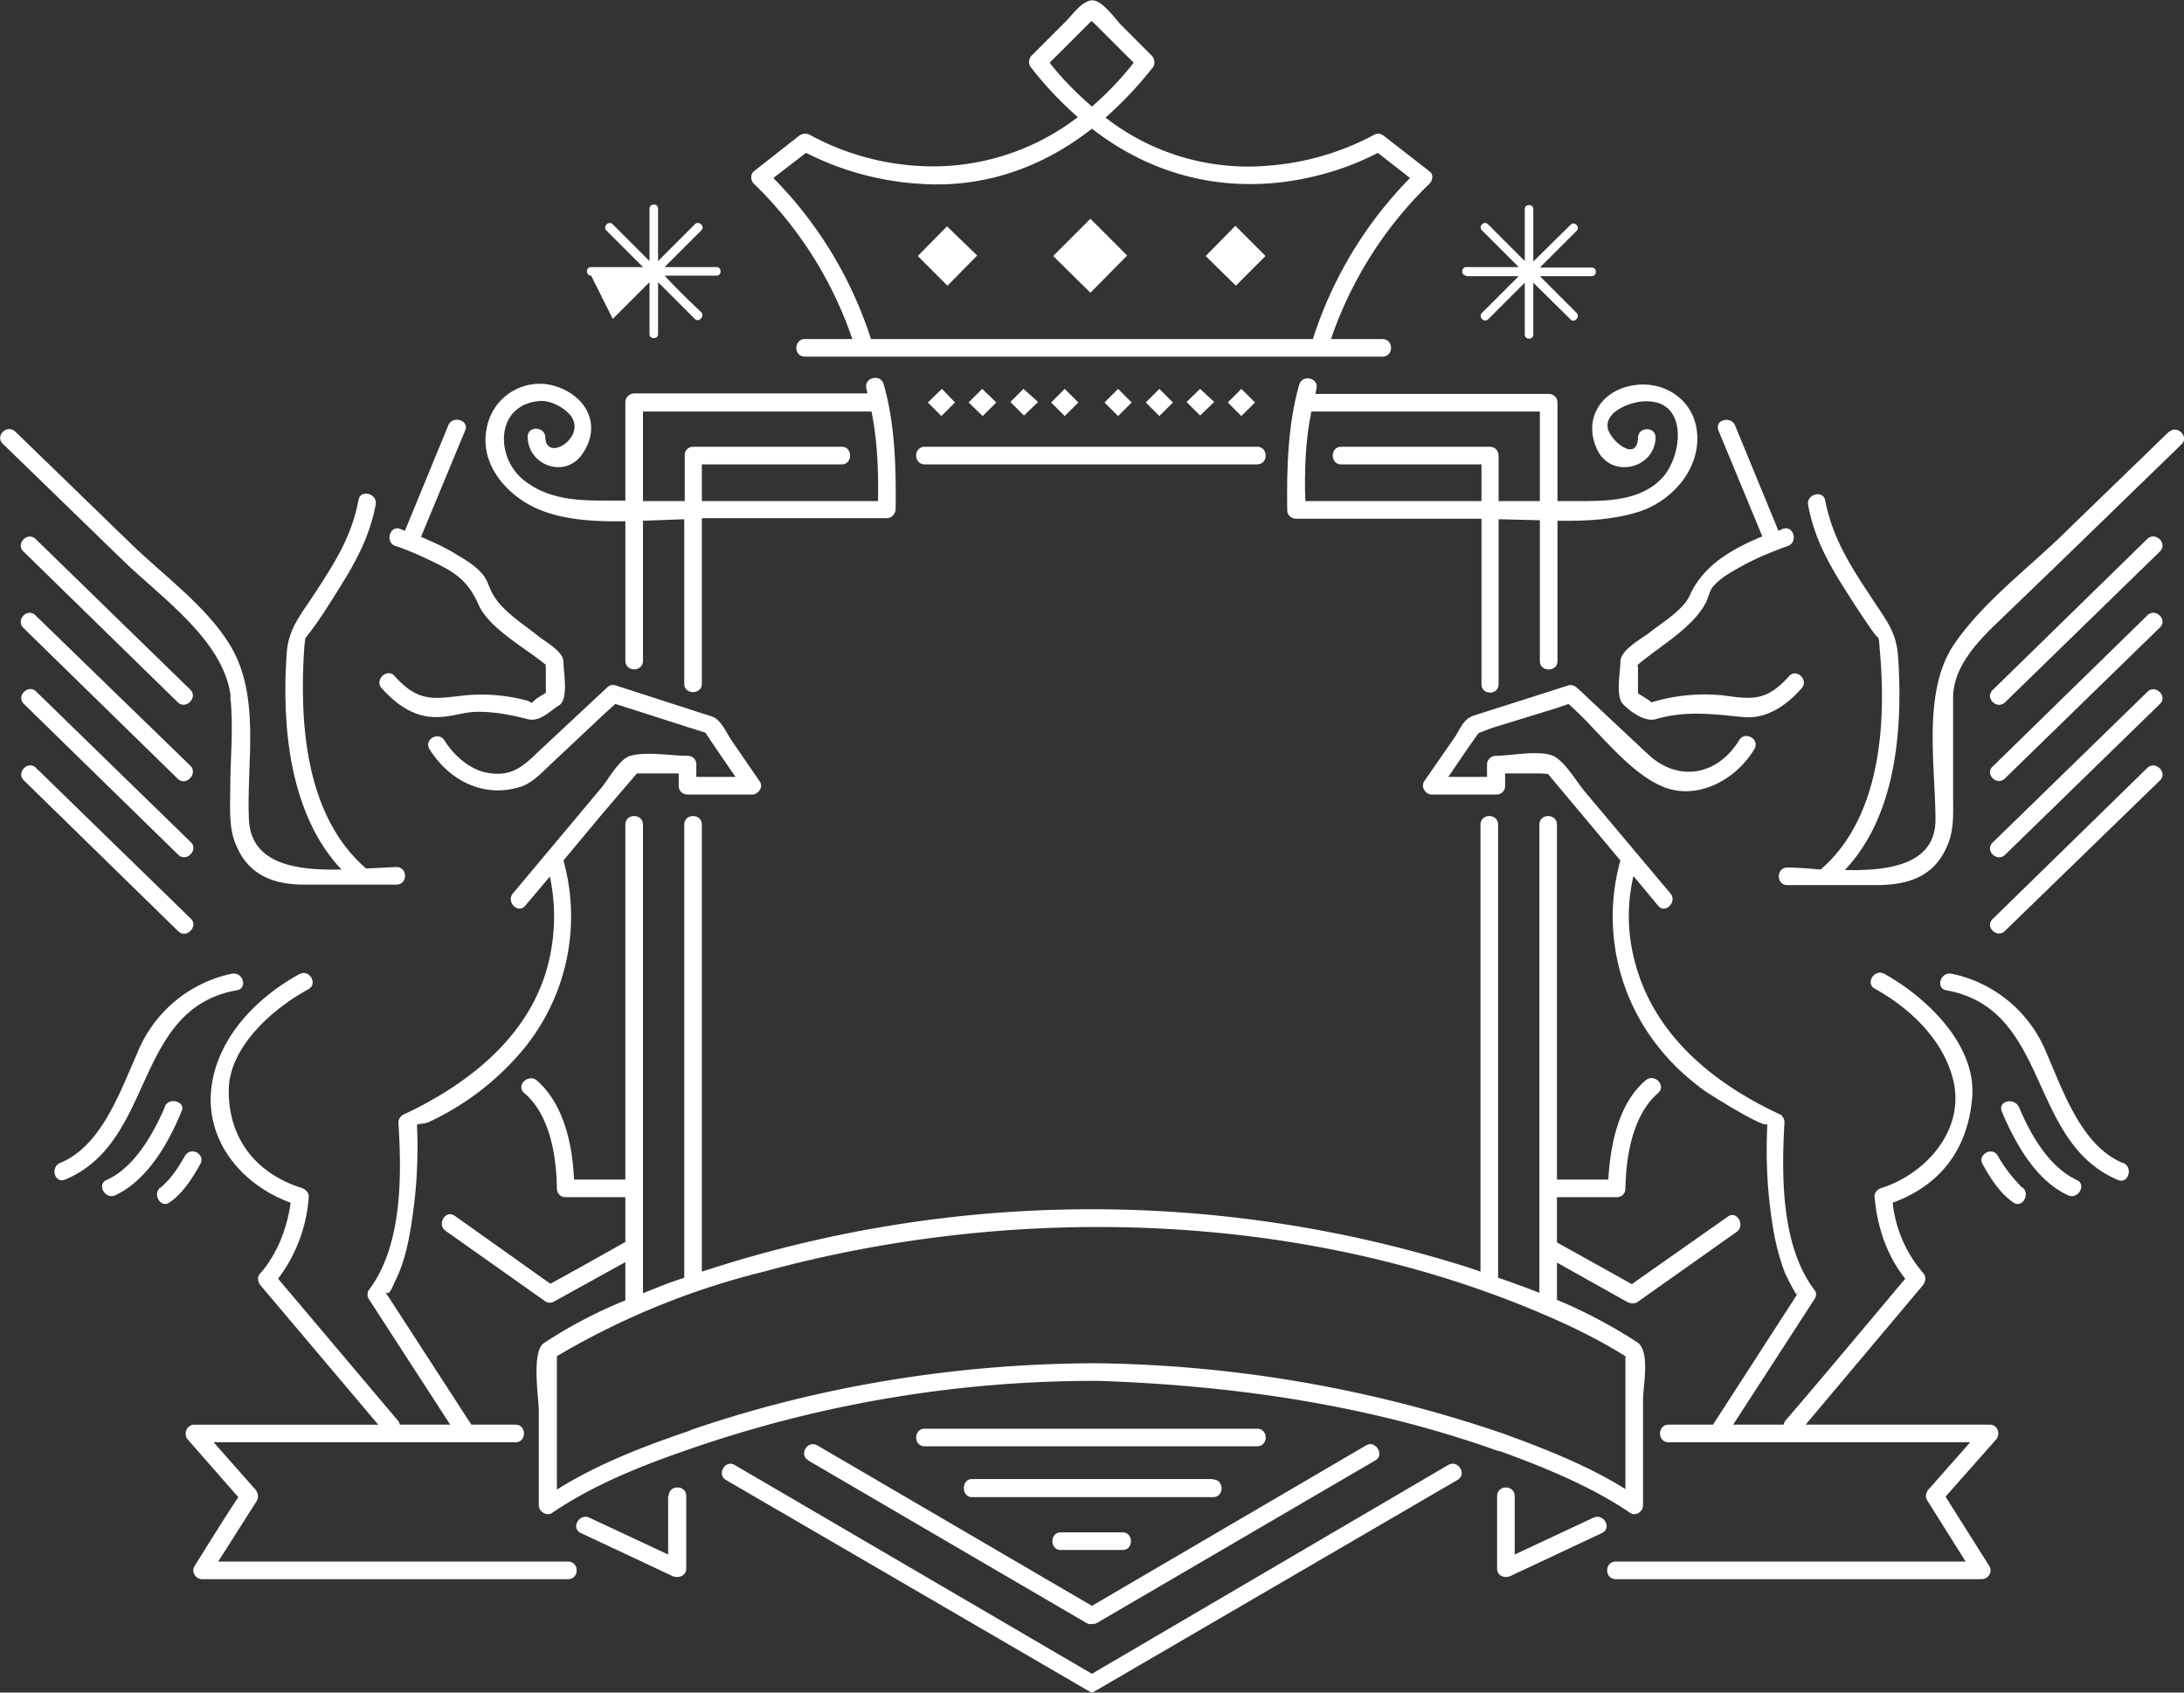
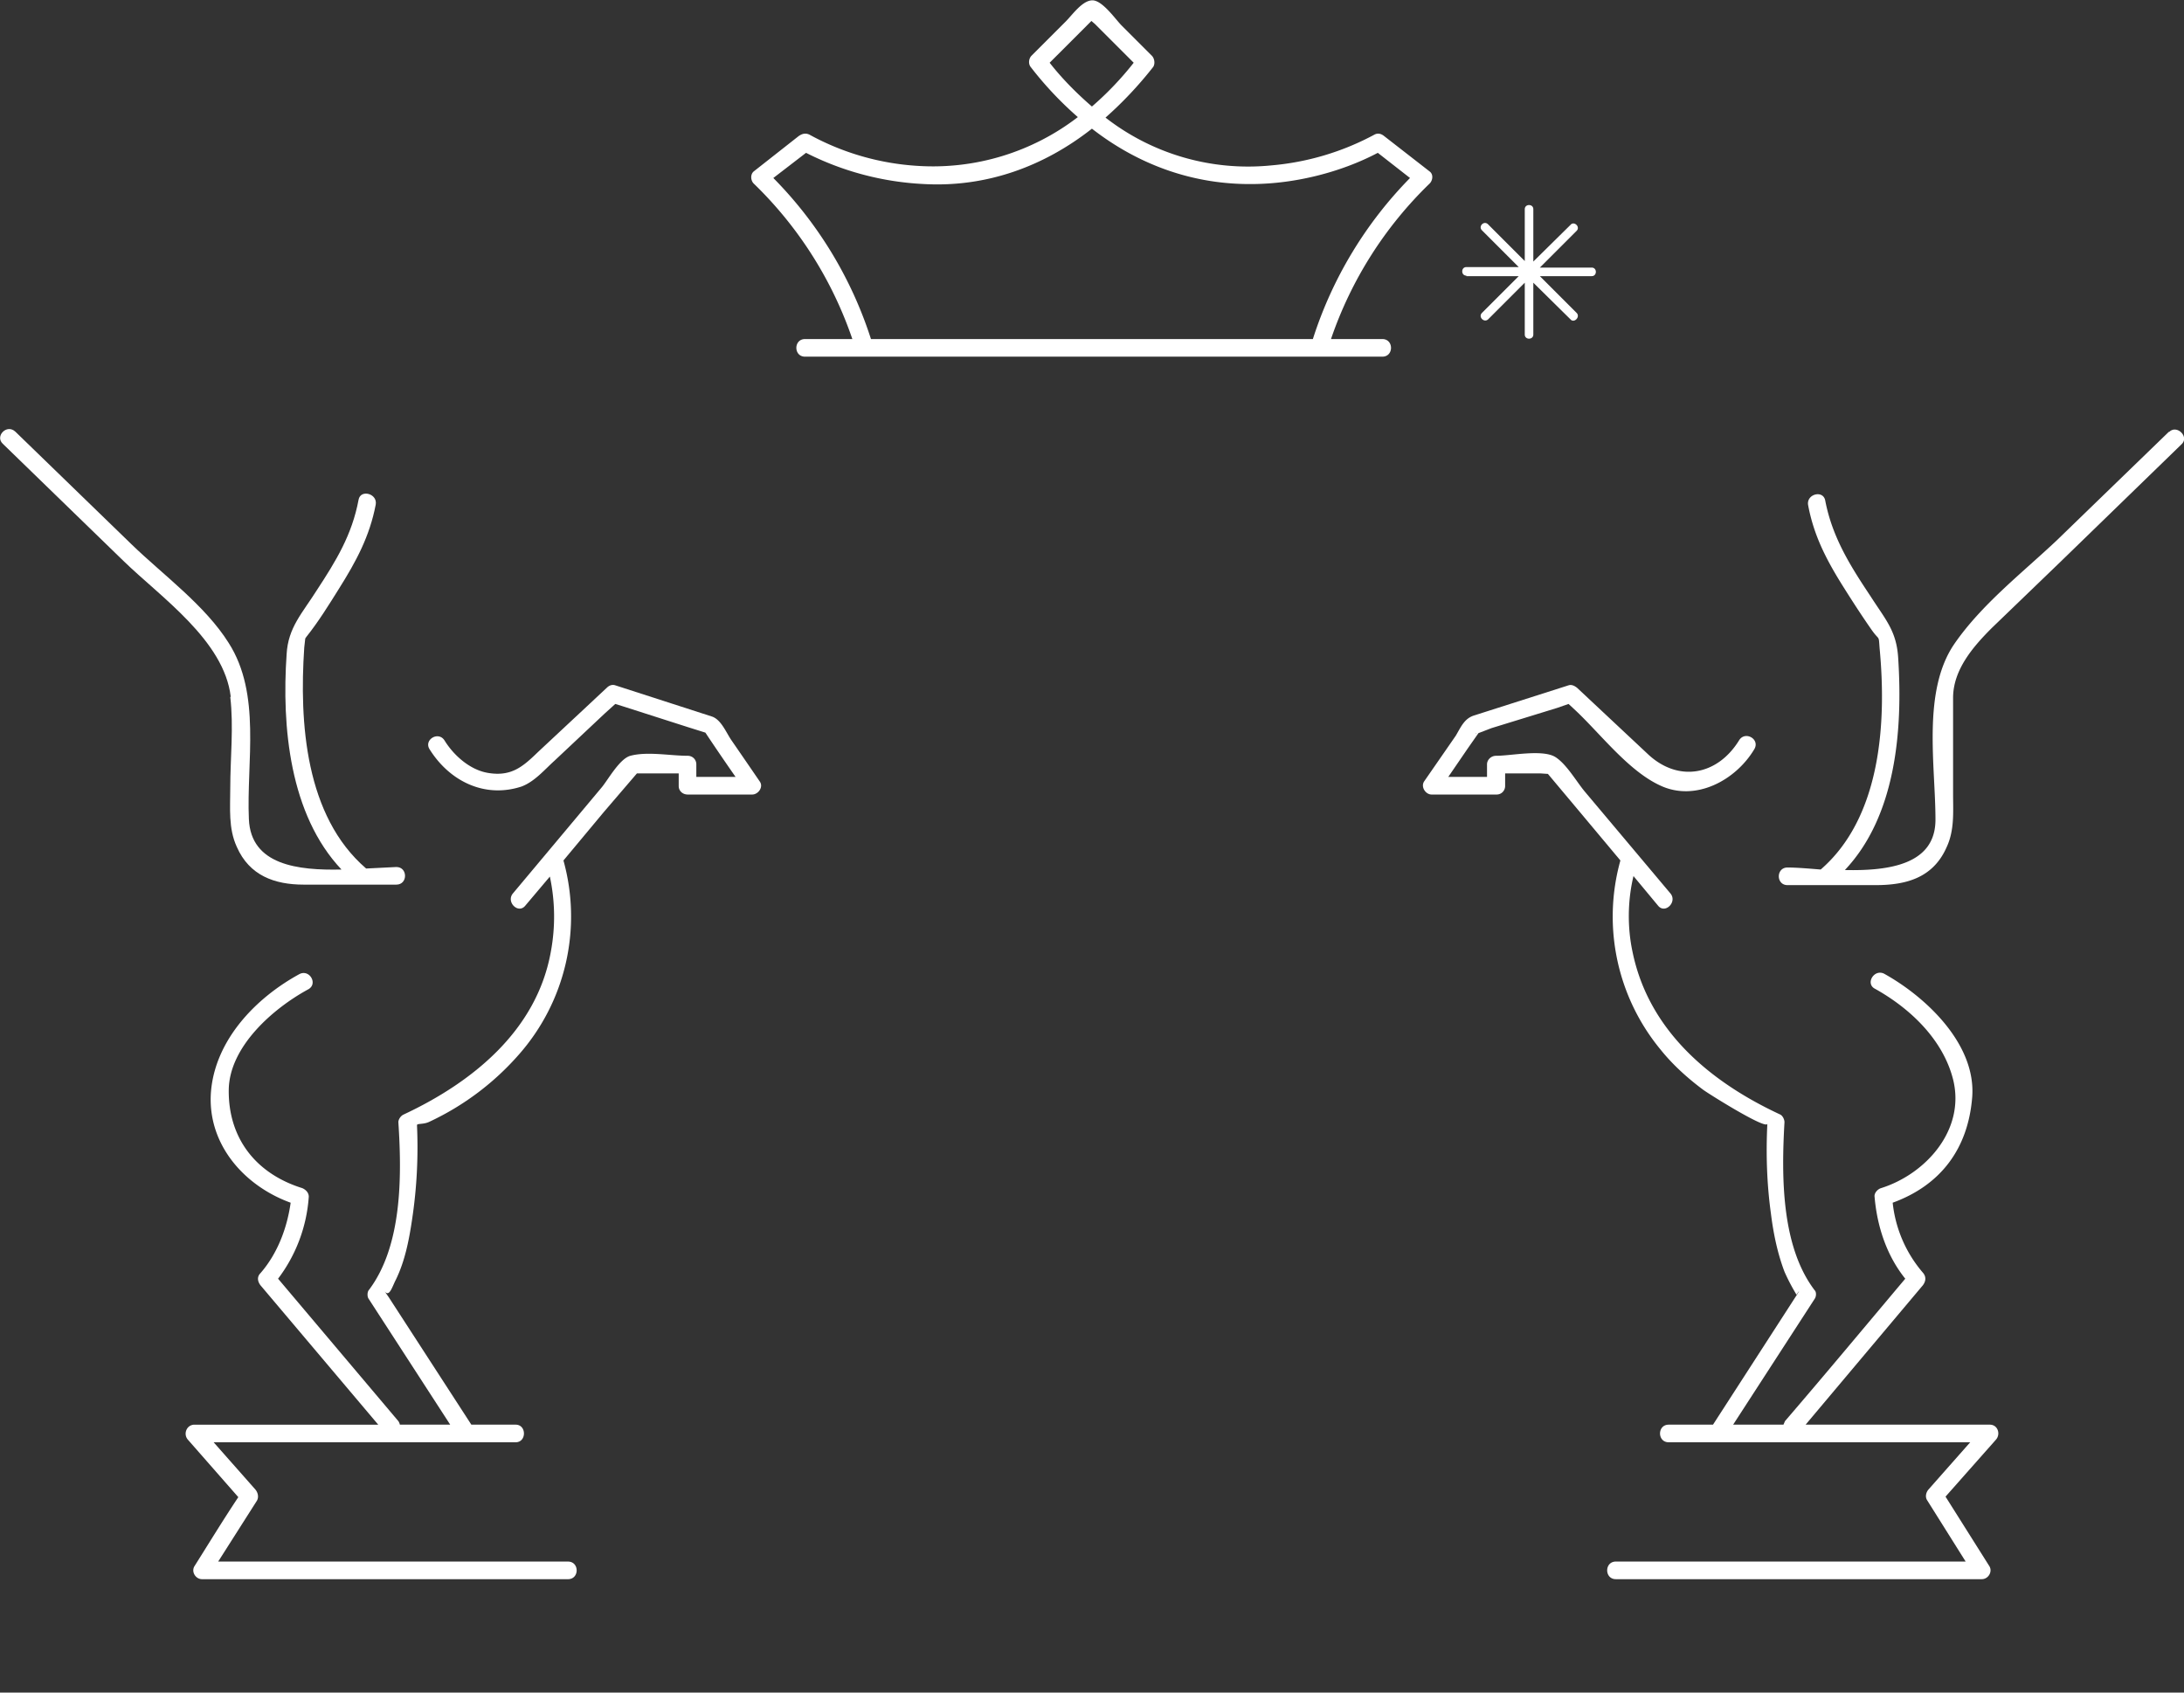
<svg xmlns="http://www.w3.org/2000/svg" viewBox="119.274 221.2 433.929 336.3" width="433.929" height="336.3">
  <rect x="119.274" y="221.2" width="433.929" height="336.3" fill="#333333" stroke="none" />
  <g fill="#FFF" fill-rule="evenodd">
-     <path d="M241.023 284.566l7.3-7.3v10.3c0 1.1 1.7 1.1 1.7 0v-10.3l7.3 7.3c.8.8 2-.5 1.3-1.3-2.5-2.4-5-4.8-7.3-7.3h10.3c1.1 0 1.1-1.7 0-1.7h-10.3l7.3-7.3c.8-.8-.5-2-1.3-1.2l-7.3 7.3v-10.4c0-1.1-1.7-1.1-1.7 0v10.4l-7.3-7.3c-.8-.8-2 .4-1.3 1.2l7.3 7.3h-10.3c-1.1 0-1.1 1.7 0 1.7m106.5-4l-7.3-7.3-7.4 7.4 7.4 7.3 7.3-7.4zm-29.8 0l-6-5.8-5.8 5.9 5.9 5.9 5.9-6zm-7 26.5l-2.8 2.7 2.7 2.7 2.7-2.7-2.6-2.7zm8 0l-2.7 2.7 2.8 2.7 2.7-2.7-2.8-2.7zm8.2 0l-2.6 2.6 2.7 2.7 2.8-2.7-2.9-2.6zm5.5 2.7l2.7 2.7 2.7-2.7-2.7-2.7-2.7 2.7zm-81.1 1.8h45.4c1.2 5.8 1.4 12 1.3 17.8h-35v-7.3h27.8c2.2 0 2.2-3.5 0-3.5h-29.5c-1 0-1.7.7-1.7 1.7v9.1h-8.3v-17.8zm-20.3 19.6c5 2 11 2.3 16.8 2.2v27.7c0 2.3 3.5 2.3 3.5 0v-27.8l8.2-.3v32.7c0 2.2 3.5 2.2 3.5 0v-32.9h36.7c1 0 1.7-.8 1.8-1.7.1-8.3-.1-17-2.4-25-.7-2.1-4-1.2-3.4 1l.2.9h-46.3a1.8 1.8 0 00-1.8 1.7v19.6h-2.9c-6 0-12.1 0-17.2-4-5.9-4.6-5.7-15.2 3.2-15.8 2.2-.1 4.9 1.4 6.1 3 3.1 4.3-5 9.3-5.1 4.2-.1-2.2-3.6-2.3-3.5 0 .1 5.6 7.4 8.3 10.8 3.4 4.3-6.1.4-12.3-6.3-13.8-5.8-1.164-11.444 2.598-12.6 8.4-1.7 7.5 4.3 14 10.7 16.5zm76.1-9.1h66.2c2.3 0 2.3-3.5 0-3.5h-66c-2.3 0-2.3 3.5 0 3.5m66 191.6h-66c-2.3 0-2.3 3.5 0 3.5h66c2.3 0 2.3-3.5 0-3.5m-8.7 10h-47.9c-2.2 0-2.2 3.6 0 3.6h47.9c2.2 0 2.2-3.5 0-3.5m-30.3 10.5c-2.2 0-2.2 3.5 0 3.5h12.3c2.2 0 2.2-3.5 0-3.5h-12.3zm-78-7.2v11.6l-15.6-7.3c-2-1-3.8 2-1.8 3l18.3 8.6c1.2.5 2.7-.1 2.7-1.5v-14.4c0-2.3-3.5-2.3-3.5 0m-95-160.2l-30.8-30c-1.6-1.5-4 1-2.4 2.5l30.7 30c1.6 1.5 4-1 2.5-2.5m0 15.1l-30.8-29.9c-1.6-1.6-4 .9-2.4 2.5l30.7 30c1.6 1.5 4-1 2.5-2.6m-33.1-12.3l30.7 30c1.6 1.5 4-1 2.5-2.5l-30.8-30c-1.6-1.5-4 1-2.4 2.5m33.2 42.7l-30.8-30c-1.6-1.6-4 1-2.4 2.5l30.7 30c1.6 1.5 4-1 2.5-2.5" />
    <path d="M165.023 359.666c.7 5.9 0 12.2 0 18.1 0 4-.4 8 1.3 11.7 2.5 5.7 7.5 7.5 13.3 7.5h18.4c2.3 0 2.3-3.5 0-3.5l-6 .3c-12.1-10.4-13.3-29-12.3-43.9l.2-1.8.2-.3c2.4-3 4.5-6.4 6.5-9.6 3.4-5.4 6.1-10.4 7.3-16.7.4-2.2-3-3.1-3.4-1-1.3 7-4.5 12.2-8.3 18-2.9 4.6-5.7 7.4-6 12.7-1 14.4.6 31.9 10.9 42.8-8.7.2-18-.9-18.4-10-.5-11.4 2.5-24.8-4-35-4.7-7.5-13-13.5-19.3-19.6l-23.1-22.4c-1.7-1.6-4.1.9-2.5 2.4l24 23.3c7.4 7.2 20 15.8 21.3 27" />
-     <path d="M206.323 363.666c2.3 0 4.6-.8 6.9-1 3.6-.2 7.3.5 10.8 1.4 2.4.7 4.4-1.5 6.3-2.7 2-1.2.9-6.7.9-8.7 0-2-3.5-3.9-4.9-5-2.8-2.3-7.1-4.9-9-8.2-1-1.6-1-2.8-2.2-4.2-1.4-1.7-3.6-3-5.5-4.1-2.1-1.3-4.4-2.3-6.7-3.3l8.8-21.2c.8-2-2.6-3-3.4-.9l-8.6 20.9-1-.4c-2-.7-3 2.7-.9 3.4 3 1 6 2.4 8.8 3.8 4 2 6 4 7.7 7.8 2 4.7 9.2 8.6 13.1 11.8l.3.2a3.8 3.8 0 000 .8v4.8l-1.8 1.1-1 .9-.7-.4a34.7 34.7 0 00-13.5-1c-5.8.7-8.6 1-13.1-4-1.5-1.6-4 .9-2.5 2.5 3 3.3 6.6 5.9 11.2 5.7m-40 54.3c2.2-.4 1.3-3.7-1-3.3a26 26 0 00-18.7 15.6c-3.6 8.1-7.2 18.6-15.4 22-2 .8-1.1 4.2 1 3.3 18-7.5 13.4-33.8 34-37.6m-14.2 23.2c-2.3 5.3-6 12-11.6 14.5-2 .9-.2 4 1.8 3 6.4-3 10.6-10.5 13.1-16.6 1-2-2.5-3-3.3-1m4 9.8c-1 1.7-2 3.4-3.4 4.9a17 17 0 01-1.2 1.2c-.2.2-.7.5-.2.1-1.8 1.3 0 4.4 1.8 3 2.6-1.8 4.5-4.8 6-7.5 1.2-2-1.8-3.7-3-1.7" />
    <path d="M232.123 531.466h-69.5l7.7-12.1c.4-.7.2-1.6-.3-2.2l-8.3-9.4h60c2.2 0 2.2-3.5 0-3.5h-8.8l-16.4-25.3-.9-1.3c1 1.5 1.6-.9 2.3-2.2 1.8-3.7 2.6-7.8 3.2-11.8a96 96 0 001-18.9c0-.4 1.3-.1 2.5-.7a54 54 0 0017.8-13.4 41.5 41.5 0 008.8-38.5l8-9.6 6.6-7.7h8.3v2.5c0 1 .8 1.7 1.8 1.7h12.8c1.2 0 2.3-1.5 1.5-2.6a2580.6 2580.6 0 00-5.7-8.3c-1-1.5-2-4-3.8-4.6l-19.2-6.2c-.6-.2-1.2 0-1.7.5l-13.6 12.7c-3 2.9-5.3 5-10 4.2-3.6-.6-6.8-3.5-8.6-6.4-1.2-2-4.2-.2-3 1.7 4 6.4 11 9.8 18.3 7.4 2.6-1 4.5-3.3 6.5-5.1l10-9.4 2.1-1.9 1.6.5 12.8 4.1 3.5 1.1a490.9 490.9 0 006 8.8h-7.8v-2.5c0-1-.8-1.7-1.7-1.7-3.5 0-8-.9-11.4 0-2.2.6-4.5 4.9-5.8 6.4l-17.5 20.9c-1.5 1.7 1 4.2 2.4 2.5l4.9-5.8a38 38 0 01.2 14.9c-2.8 15.7-15.6 26-29.3 32.4-.6.3-1 1-1 1.5.7 10.6.8 24.6-5.9 33.4-.3.4-.3 1.3 0 1.7l16.2 25h-10a2 2 0 00-.3-.7l-23.9-28.3a30.4 30.4 0 006.1-16.3c0-.8-.6-1.4-1.3-1.7-9.3-2.9-14.7-10-14.6-19.5.1-8.6 8.8-16.2 15.8-20 2-1.1.2-4.1-1.8-3-8.6 4.7-16.5 12.9-17.5 23-1 10.5 6.4 19 15.8 22.4-.7 5-2.6 10.1-6 14-.7.7-.6 1.6 0 2.4l23.4 27.7h-36.5c-1.6 0-2.3 1.9-1.3 3l10 11.4c-3 4.5-5.8 9.1-8.7 13.7-.7 1.1.2 2.6 1.5 2.6h72.7c2.3 0 2.3-3.5 0-3.5m178.5-255.4h10.4l-7.3 7.3c-.8.8.4 2 1.2 1.3l7.3-7.3v10.3c0 1.1 1.7 1.1 1.7 0v-10.3l7.4 7.3c.7.8 2-.5 1.2-1.3a8386 8386 0 01-7.3-7.3h10.3c1.1 0 1.1-1.7 0-1.7h-10.3l7.3-7.3c.8-.8-.5-2-1.2-1.2l-7.4 7.3v-10.4c0-1.1-1.7-1.1-1.7 0v10.3l-7.3-7.3c-.8-.8-2 .4-1.2 1.2l7.3 7.3h-10.4c-1.1 0-1.1 1.7 0 1.7m-131.2-24.4a57.9 57.9 0 0023.4 6.2c12.6.7 24-3.6 33.4-11 9 7 19.9 11.2 32.2 11 8.2-.1 17.2-2.3 24.6-6.2l6.4 5a80.7 80.7 0 00-19.3 32h-87.8a80.5 80.5 0 00-19.4-32l6.5-5m48.4-17.9l8.3-8.3.7.6 3.6 3.6 4.1 4.1a62.4 62.4 0 01-8.3 8.7c-3-2.6-5.9-5.5-8.4-8.7m-39.2 54.9h-9.4c-2.3 0-2.3 3.5 0 3.5h114.7c2.3 0 2.3-3.5 0-3.5h-10.2a78 78 0 0119.6-30.9c.6-.6.8-1.8 0-2.4l-9-7c-.6-.5-1.3-.7-2-.3a52.7 52.7 0 01-20.5 6.1 46.1 46.1 0 01-32.9-9.5c3.4-3 6.6-6.4 9.5-10.1.4-.7.2-1.7-.3-2.2a4706.2 4706.2 0 01-6-6c-1.2-1.2-3.8-5-5.8-5s-4 2.9-5.3 4.2l-6.8 6.8c-.5.5-.7 1.5-.2 2.2a70 70 0 009.4 10 47.2 47.2 0 01-31.7 9.7 51.2 51.2 0 01-21.6-6.2c-.8-.4-1.5-.2-2.2.3l-8.9 7c-.7.6-.6 1.8 0 2.4a78 78 0 0119.6 30.9" />
-     <path d="M370.723 272.066l-6-6-5.9 6 6 5.9zm-4.8 26.4l-2.7 2.7 2.7 2.7 2.7-2.7zm-8.2 0l-2.7 2.6 2.7 2.7 2.8-2.7zm-8.1 0l-2.7 2.7 2.7 2.7 2.7-2.7zm-8.2 0l-2.7 2.7 2.7 2.7 2.7-2.7zm83.8 22.3h-8.2v-9c0-1-.7-1.8-1.7-1.8h-29.6c-2.2 0-2.2 3.5 0 3.5h27.9v7.3h-35c-.2-5.9 0-12 1.2-17.8h45.4v17.8zm11.5-10c2.9 5.6 11.3 3.5 11.5-2.6 0-2.3-3.5-2.2-3.5 0-.2 5-5.4.7-6-1.8-.7-3.4 4.4-5.2 6.8-5.4 9.4-.8 8.1 10.8 4 15.2-4.4 4.7-11.3 4.6-17.3 4.6h-3.5v-19.6c0-1-.8-1.7-1.7-1.7h-46.4l.2-1c.6-2.1-2.7-3-3.4-.9-2.3 8-2.5 16.7-2.4 25 0 1 .8 1.7 1.8 1.7h36.8v32.9c0 2.2 3.4 2.2 3.4 0v-32.8l8.2.2v28c0 2.2 3.5 2.2 3.5 0v-27.9c5.8.1 11.6-.2 16.8-2 6.6-2.4 12.1-9.1 10.8-16.5-1.1-6-6.8-9.4-12.6-8.4-6.6 1.1-10 7-7 13zm-.9 212l-15.6 7.3v-11.6c0-2.3-3.5-2.3-3.5 0v14.4c0 1.4 1.4 2 2.6 1.5l18.3-8.6c2-1 .2-4-1.8-3m-156-11.4l55.3 32.3c.4.2.7.3 1 .2.4 0 .8 0 1.1-.2l55.3-32.3c1.9-1 .1-4.1-1.8-3l-54.5 31.9-54.6-31.9c-2-1.1-3.7 2-1.7 3" />
-     <path d="M407.023 512.266l-70.8 41.5-71-41.5c-1.9-1.1-3.6 1.9-1.7 3a251061.6 251061.6 0 0172.7 42.3 514206.8 514206.8 0 0072.6-42.3c2-1.1.2-4.1-1.8-3m138.9-184l-30.7 30c-1.7 1.6.8 4 2.4 2.5l30.8-30c1.6-1.6-.9-4-2.5-2.5m0 15.2l-30.7 30c-1.7 1.5.8 4 2.4 2.4l30.8-30c1.6-1.5-.9-4-2.5-2.4m0 15.2l-30.7 29.9c-1.7 1.6.8 4 2.4 2.5l30.8-30c1.6-1.5-.9-4-2.5-2.4m0 15.1l-30.7 30c-1.7 1.5.8 4 2.4 2.4l30.8-29.9c1.6-1.6-.9-4-2.5-2.5" />
    <path d="M550.223 306.966a62463.3 62463.3 0 00-22.3 21.6c-6.9 6.5-14.9 12.7-20.3 20.5-6.5 9.4-3.8 24.2-3.8 35 0 8.9-9.2 10.2-18 10 10.2-10.8 11.5-27.9 10.6-42-.3-5.5-2.5-7.7-5.5-12.4-4-6-7.6-11.7-9-19-.4-2.2-3.8-1.3-3.4.9 1.1 5.9 3.5 10.6 6.6 15.6 2 3.2 4 6.3 6.1 9.3 1.5 2.1 1.3.8 1.5 3.5 1.4 14.8.3 33.6-11.7 44-2.5-.2-4.8-.4-6.6-.4-2.3 0-2.3 3.5 0 3.5h17.5c6 0 11.4-1.4 14.1-7.5 1.6-3.4 1.3-7 1.3-10.7v-19c0-5.6 4-10.2 7.7-13.9l13.7-13.2 24-23.3c1.6-1.5-1-4-2.5-2.4" />
-     <path d="M455.023 339.466c-1.3 3-5.8 5.6-8.1 7.5-1.6 1.2-5.7 3.4-5.7 5.7 0 2-1 6.9.5 8.4 1.4 1.5 4.4 3.7 6.6 3 5.9-1.7 11.2-1 17.2-.4 4.7.5 8.7-2.3 11.7-5.7 1.5-1.6-1-4.1-2.5-2.4-4.5 5-7.3 4.6-13.1 3.8a36.5 36.5 0 00-14.3 1.4c0-.1-.3-.4-1-.8l-1.6-1v-4.9a4.2 4.2 0 00-.1-.8s.2 0 .3-.2c4.2-3.5 10.4-7 13.1-11.8.7-1.1.8-2.6 1.6-3.5 1.6-1.9 4-3.1 6.1-4.3 2.8-1.5 5.8-2.7 8.8-3.8 2-.7 1.2-4.1-1-3.4l-.9.4-8.6-20.9c-.8-2-4.2-1.2-3.3 1a18344.5 18344.5 0 008.7 21c-6 2.5-11.7 5.7-14.4 11.7m86 112.8c-8.1-3.4-11.7-13.9-15.2-22a26 26 0 00-18.8-15.6c-2.3-.4-3.2 3-1 3.3 20.7 3.8 16 30.1 34.1 37.7 2.1.8 3-2.6 1-3.4m-9.2 3.4c-5.6-2.6-9.3-9.2-11.5-14.5-1-2-4.3-1.2-3.4.9 2.5 6 6.7 13.7 13.1 16.6 2 1 3.8-2.1 1.8-3m-10.9 1.4l.1.1a6.3 6.3 0 01-.2-.1l-1-1.1a28 28 0 01-3.7-5.1c-1.1-2-4.2-.2-3 1.7 1.5 2.7 3.4 5.7 6 7.5 1.8 1.4 3.6-1.7 1.8-3m.1.1c.1.1.2.1 0 0m-264.8 48.3c-8.9 3-18.3 6.6-26.4 11.7v-26.5l.5-.3a152.2 152.2 0 0140.6-16.5c51.2-14 109.9-12 158.6 10.1a118.4 118.4 0 0110.3 5.3l2.3 1.4v26.4c-7.5-4.7-16-8-24.2-11a259.5 259.5 0 00-80.6-14c-27.3 0-55.2 4.4-81 13.3m160.7 4.1c8.8 3.2 18.2 7 26 12.3 1.1.8 2.6-.2 2.6-1.5v-21c0-2.7 1.5-9.7-1.2-11.4a99 99 0 00-15.9-8.4v-7.4l14.1 7.9c.5.2 1.3.3 1.8 0l19.8-14c1.8-1.3 0-4.4-1.8-3l-18.5 13a5 5 0 00-.5.4l-5-2.8-9.9-5.5v-9h11.9c1 0 1.7-.8 1.7-1.7.1-6.3 1.4-14.6 6.5-19 1.7-1.5-.8-4-2.5-2.5-5.4 4.6-7 12.8-7.4 19.7h-10.2v-70.5c0-2.3-3.5-2.3-3.5 0v93a196.5 196.5 0 00-8.2-3v-90c0-2.3-3.5-2.3-3.5 0v88.8l-2.3-.8a248 248 0 00-152.4.8v-88.8c0-2.3-3.5-2.3-3.5 0v90l-3.2 1.1a243.6 243.6 0 00-5 2v-93.1c0-2.3-3.5-2.3-3.5 0v70.5h-10.2c-.3-6.9-2-15-7.4-19.7-1.7-1.4-4.2 1-2.5 2.5 5.2 4.4 6.4 12.7 6.5 19 0 1 .8 1.7 1.7 1.7h11.9v8.9l-8.9 5-5.8 3.2-.2.1-19-13.5c-1.9-1.3-3.6 1.8-1.8 3l19.8 14c.6.4 1.3.3 1.8 0l14.1-7.8v7.6a92.2 92.2 0 00-16.2 8.5c-2.5 1.7-1 11-1 13.4v18.8c0 1.3 1.6 2.3 2.7 1.5 8.5-5.8 18.6-9.7 28.3-13a245.6 245.6 0 0180.1-13.2c27 .9 54.1 4.8 79.7 14" />
    <path d="M412.623 366.866c-.2.2-.3.1 0 0m101.9 137.4h-36.5l23.3-27.7c.6-.8.7-1.7 0-2.5a25.4 25.4 0 01-6-13.9c9.6-3.5 15-10.8 15.8-21 .8-10.5-9.2-19.9-17.5-24.5-2-1-3.8 2-1.8 3 7 3.9 13.5 10.1 15.5 18 2.5 10-5.4 18.8-14.3 21.6-.7.2-1.4 1-1.3 1.7.5 5.9 2.4 11.7 6.1 16.3-8 9.5-15.9 19-23.9 28.3l-.3.7h-10l16.2-25c.3-.4.4-1.3 0-1.7-6.7-8.8-6.6-22.8-6-33.4 0-.5-.3-1.2-.8-1.5-14-6.5-26.2-16.7-29.4-32.4-1-4.7-1-10 .2-15l4.9 5.9c1.4 1.7 3.9-.8 2.4-2.5l-16.9-20.1c-1.7-2-3.7-5.6-6-7-2.6-1.5-8.7-.2-11.7-.2-1 0-1.8.8-1.8 1.7v2.5h-7.7l3.9-5.7 2.1-3 2.6-1 13-4 2.3-.8 1.4 1.3c5 4.7 10.5 12 16.8 14.9 7 3.3 15-1 18.7-7.2 1.2-2-1.8-3.7-3-1.8-4.3 7-12 8.4-18 2.9l-14.2-13.3c-.5-.4-1.1-.7-1.7-.5l-18.8 6c-1.9.6-2.6 2.3-3.6 4l-6.3 9.1c-.7 1.1.3 2.6 1.5 2.6h12.9c1 0 1.7-.8 1.7-1.7v-2.5h7l1.5.1 5.7 6.8 8.7 10.4a41.5 41.5 0 008 37.6c2.4 3 5.4 5.7 8.5 8 1.4 1 12.6 8 12.7 6.7-.3 6-.1 12 .7 17.8.5 4 1.3 7.9 2.7 11.6.7 1.6 1.5 3.1 2.4 4.6 0-.1 1.1-1.6 0 .1l-16.6 25.7h-8.8c-2.3 0-2.3 3.5 0 3.5h59.9l-8.3 9.4c-.5.6-.7 1.5-.2 2.2l7.6 12.1h-69.5c-2.3 0-2.3 3.5 0 3.5h72.7c1.3 0 2.2-1.5 1.5-2.6l-8.7-13.8 10-11.3c1-1.1.4-3-1.2-3" />
  </g>
</svg>